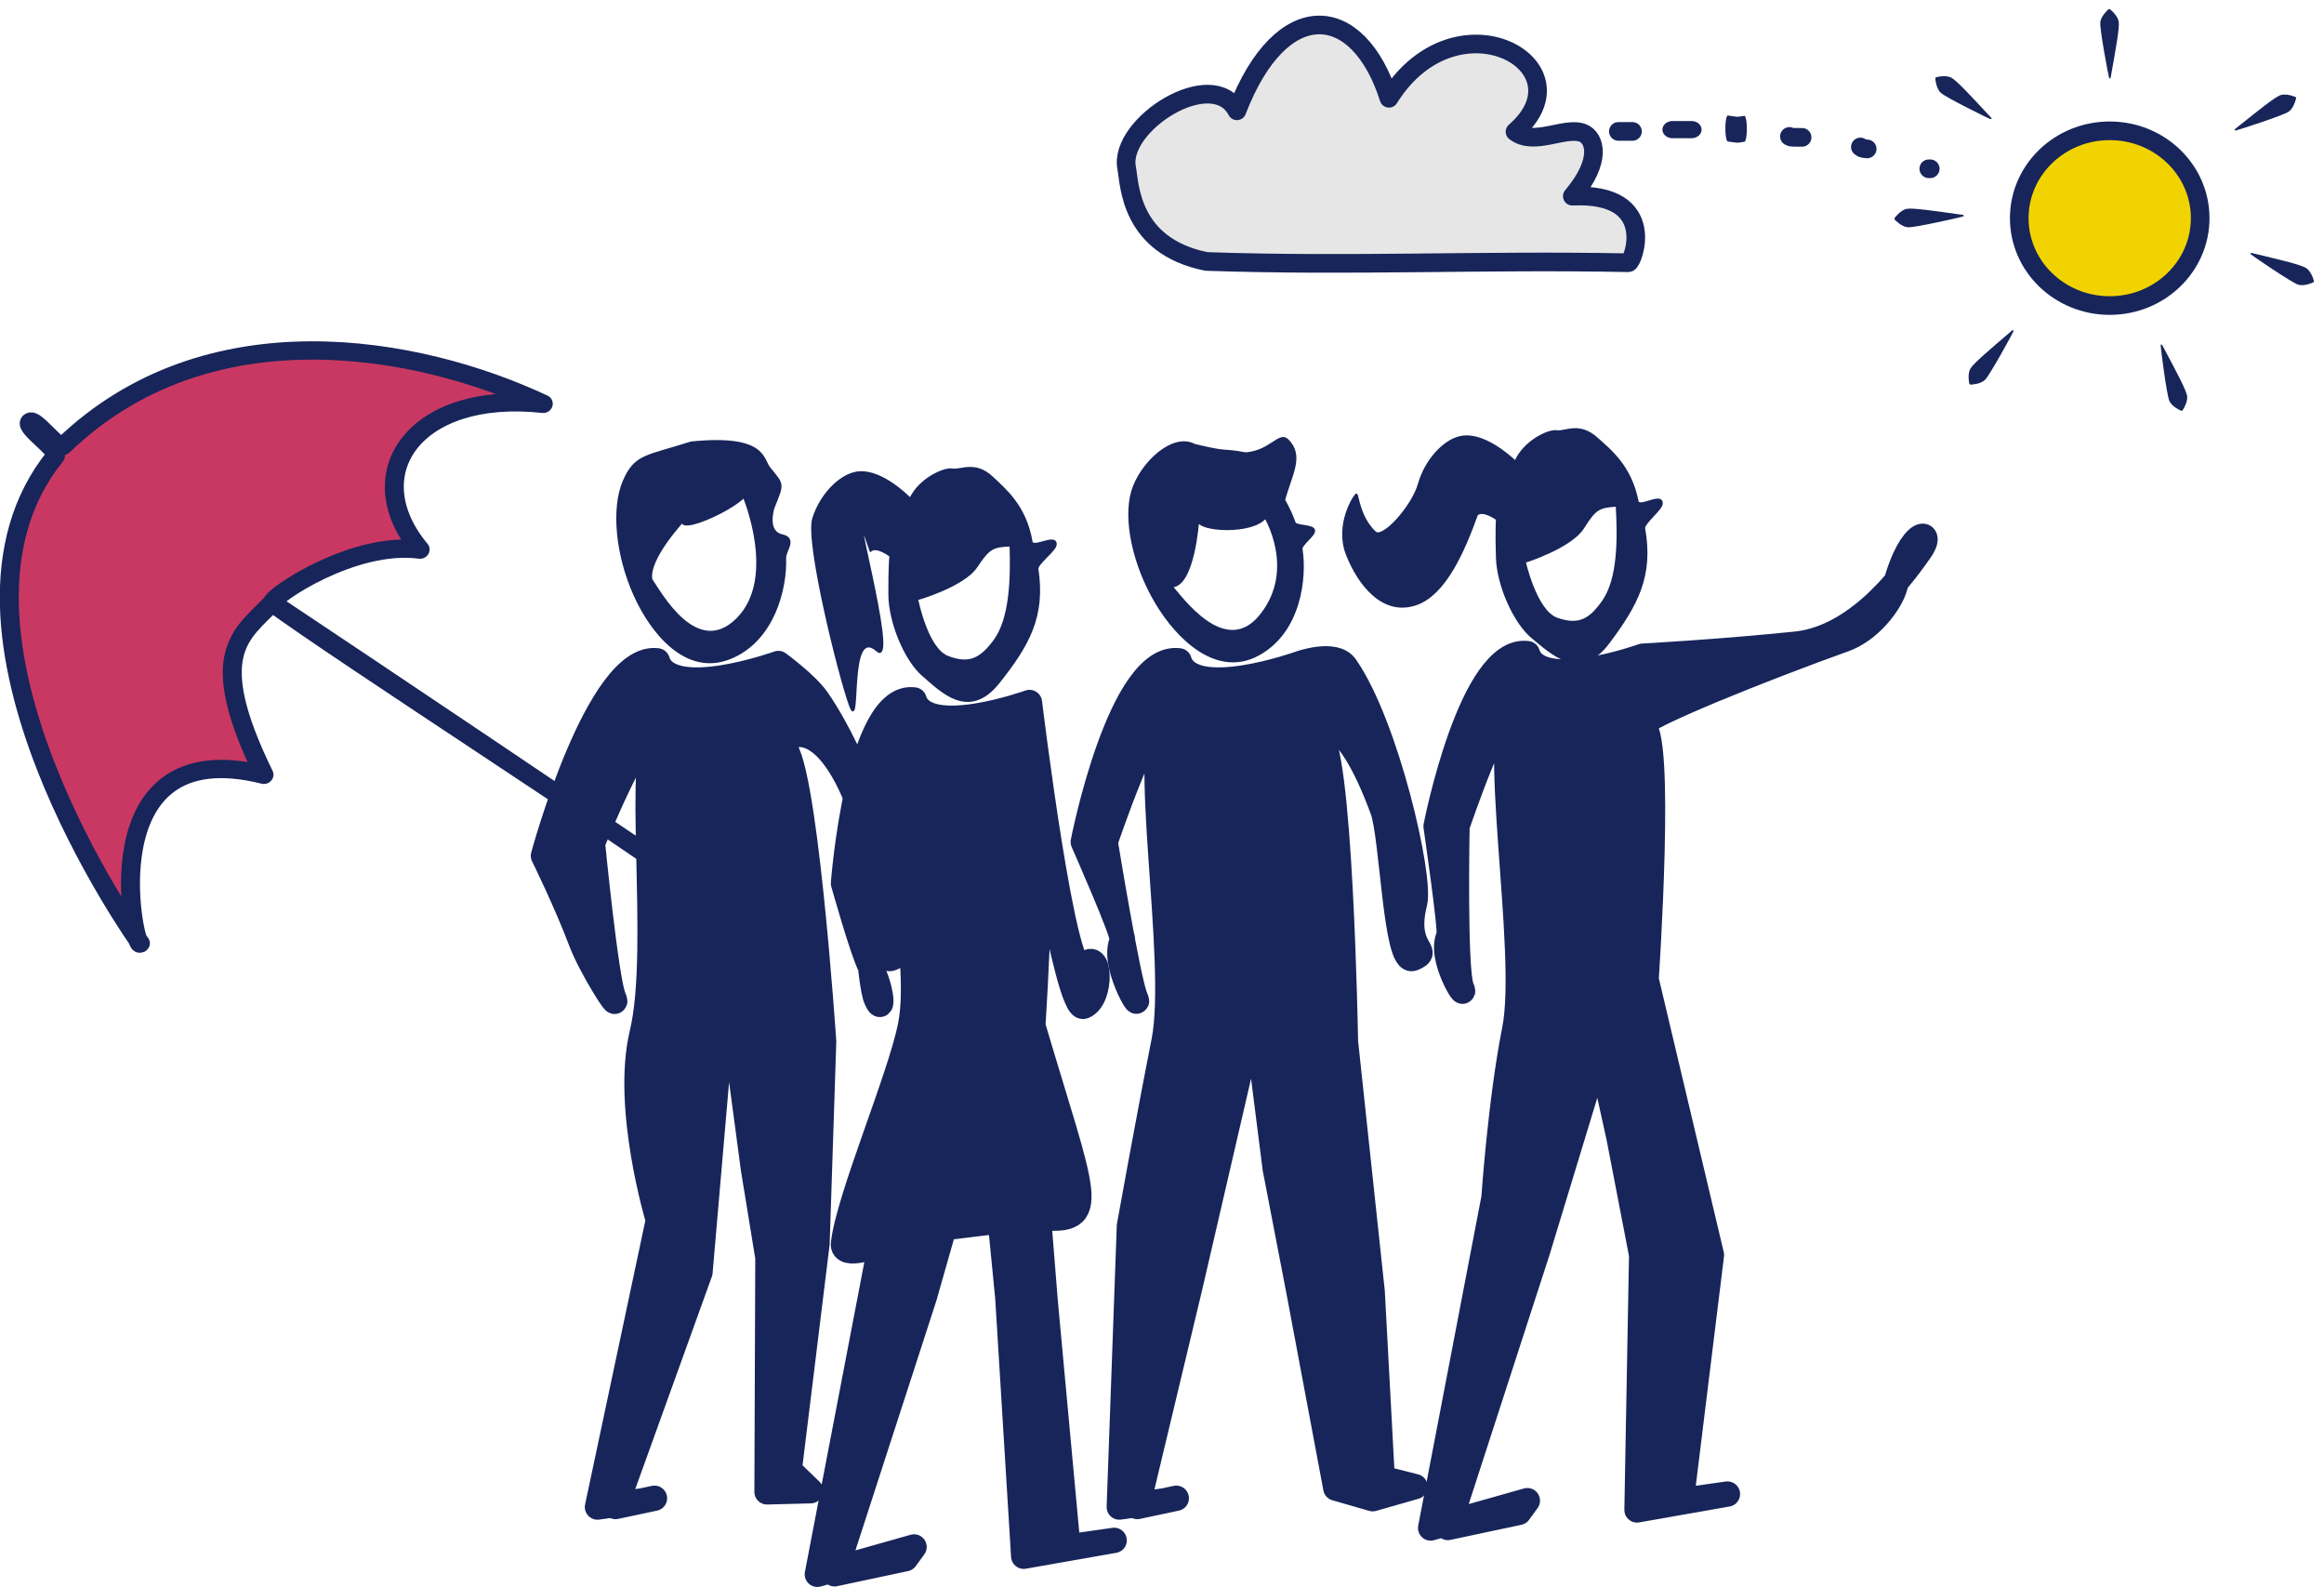
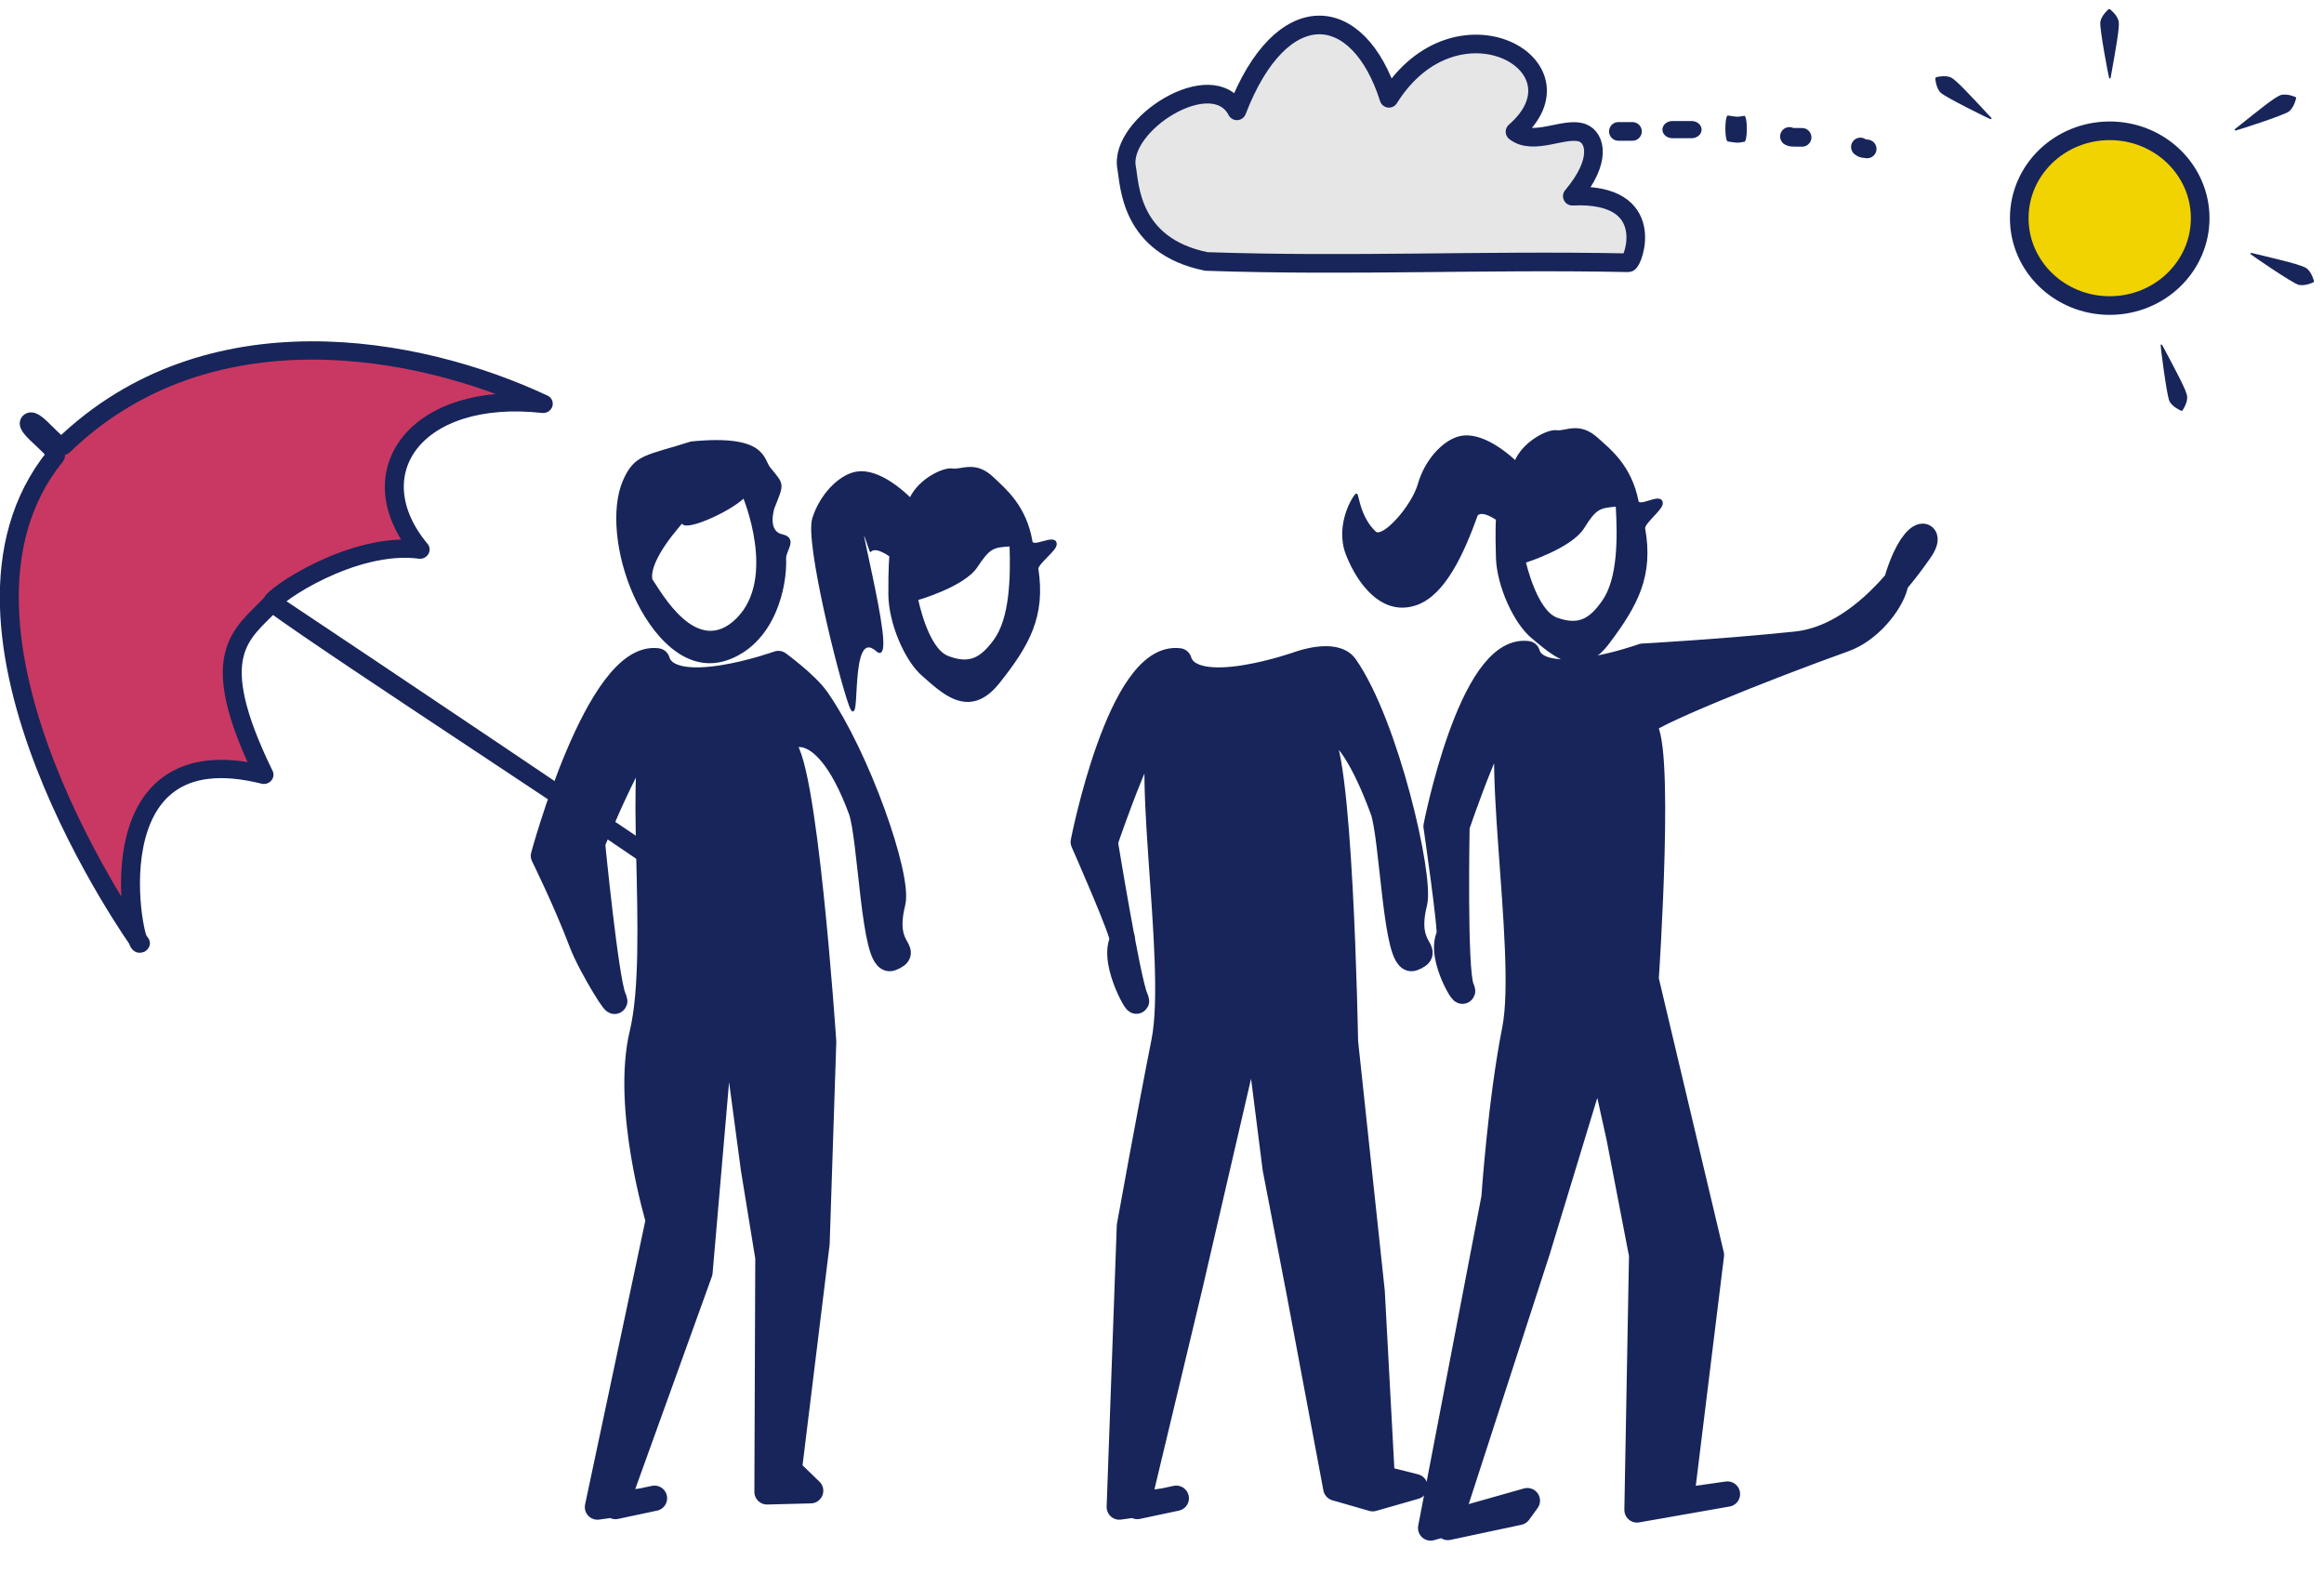
<svg xmlns="http://www.w3.org/2000/svg" xmlns:ns1="http://www.serif.com/" width="100%" height="100%" viewBox="0 0 873 596" version="1.1" xml:space="preserve" style="fill-rule:evenodd;clip-rule:evenodd;stroke-linecap:round;stroke-linejoin:round;stroke-miterlimit:1.5;">
  <g transform="matrix(1,0,0,1,-9.175,-22.423)">
    <g transform="matrix(1,0,0,1,86.931,5.381)">
      <g transform="matrix(0.841,0,0,0.841,119.144,17.452)">
        <ellipse cx="708.211" cy="96.953" rx="40.408" ry="39.022" style="fill:rgb(241,211,2);stroke:rgb(23,37,90);stroke-width:8.32px;" />
      </g>
    </g>
    <g transform="matrix(1,0,0,1,86.931,5.381)">
      <g transform="matrix(0.976,-0.217,0.217,0.976,-117.707,264.168)">
-         <path d="M804.169,52.63C804.085,52.763 804.151,52.958 804.068,53.091C803.707,53.668 791.891,67.187 789.69,68.556C787.626,69.839 783.992,69.15 783.976,69.132C783.853,68.991 783.664,68.881 783.618,68.7C783.61,68.67 783.585,65.007 785.305,63.183C786.766,61.633 793.486,58.041 802.704,53.159C803.035,52.984 803.345,52.759 803.697,52.632C803.845,52.578 804.021,52.684 804.169,52.63Z" style="fill:rgb(23,37,90);" />
-       </g>
+         </g>
    </g>
    <g transform="matrix(1,0,0,1,86.931,5.381)">
      <g transform="matrix(0.809,0.588,-0.588,0.809,40.378,-417.391)">
-         <path d="M804.169,52.63C804.085,52.763 804.151,52.958 804.068,53.091C803.707,53.668 791.891,67.187 789.69,68.556C787.626,69.839 783.992,69.15 783.976,69.132C783.853,68.991 783.664,68.881 783.618,68.7C783.61,68.67 783.585,65.007 785.305,63.183C786.766,61.633 793.486,58.041 802.704,53.159C803.035,52.984 803.345,52.759 803.697,52.632C803.845,52.578 804.021,52.684 804.169,52.63Z" style="fill:rgb(23,37,90);" />
-       </g>
+         </g>
    </g>
    <g transform="matrix(1,0,0,1,86.931,5.381)">
      <g transform="matrix(0.258,0.966,-0.966,0.258,513.741,-728.654)">
        <path d="M804.169,52.63C804.085,52.763 804.151,52.958 804.068,53.091C803.707,53.668 791.891,67.187 789.69,68.556C787.626,69.839 783.992,69.15 783.976,69.132C783.853,68.991 783.664,68.881 783.618,68.7C783.61,68.67 783.585,65.007 785.305,63.183C786.766,61.633 793.486,58.041 802.704,53.159C803.035,52.984 803.345,52.759 803.697,52.632C803.845,52.578 804.021,52.684 804.169,52.63Z" style="fill:rgb(23,37,90);" />
      </g>
    </g>
    <g transform="matrix(1,0,0,1,86.931,5.381)">
      <g transform="matrix(-0.617,0.787,-0.787,-0.617,1252.4,-553.804)">
        <path d="M804.169,52.63C804.085,52.763 804.151,52.958 804.068,53.091C803.707,53.668 791.891,67.187 789.69,68.556C787.626,69.839 783.992,69.15 783.976,69.132C783.853,68.991 783.664,68.881 783.618,68.7C783.61,68.67 783.585,65.007 785.305,63.183C786.766,61.633 793.486,58.041 802.704,53.159C803.035,52.984 803.345,52.759 803.697,52.632C803.845,52.578 804.021,52.684 804.169,52.63Z" style="fill:rgb(23,37,90);" />
      </g>
    </g>
    <g transform="matrix(1,0,0,1,86.931,5.381)">
      <g transform="matrix(-0.829,-0.559,-0.559,0.829,1430.14,552.254)">
        <path d="M804.169,52.63C804.021,52.684 803.845,52.578 803.697,52.632C803.62,52.66 801.606,53.738 801.425,53.835C794.195,57.707 786.149,61.843 784.986,63.562C784.063,64.927 783.692,66.436 783.618,68.677C783.608,68.96 783.934,69.112 783.976,69.132C784.006,69.146 787.599,69.844 789.69,68.556C791.86,67.218 803.701,53.677 804.068,53.091C804.151,52.958 804.085,52.763 804.169,52.63Z" style="fill:rgb(23,37,90);" />
      </g>
    </g>
    <g transform="matrix(1,0,0,1,86.931,5.381)">
      <g transform="matrix(-0.968,0.25,0.25,0.968,1532.84,-139.821)">
        <path d="M804.169,52.63C804.021,52.684 803.845,52.578 803.697,52.632C803.62,52.66 801.606,53.738 801.425,53.835C794.195,57.707 786.149,61.843 784.986,63.562C784.063,64.927 783.692,66.436 783.618,68.677C783.608,68.96 783.934,69.112 783.976,69.132C784.006,69.146 787.599,69.844 789.69,68.556C791.86,67.218 803.701,53.677 804.068,53.091C804.151,52.958 804.085,52.763 804.169,52.63Z" style="fill:rgb(23,37,90);" />
      </g>
    </g>
    <g transform="matrix(1,0,0,1,86.931,5.381)">
      <g transform="matrix(-0.396,0.918,0.918,0.396,1031.76,-693.105)">
        <path d="M804.169,52.63C804.021,52.684 803.845,52.578 803.697,52.632C803.62,52.66 801.606,53.738 801.425,53.835C794.195,57.707 786.149,61.843 784.986,63.562C784.063,64.927 783.692,66.436 783.618,68.677C783.608,68.96 783.934,69.112 783.976,69.132C784.006,69.146 787.599,69.844 789.69,68.556C791.86,67.218 803.701,53.677 804.068,53.091C804.151,52.958 804.085,52.763 804.169,52.63Z" style="fill:rgb(23,37,90);" />
      </g>
    </g>
    <g transform="matrix(0.953,0,0,0.953,242.983,-191.258)">
      <g id="body" transform="matrix(1,0,0,1,-275.145,166.181)">
        <path d="M677.341,316.659C677.341,316.659 636.678,331.276 631.855,315.656C609.691,312.743 595.865,383.691 595.865,383.691C595.865,383.691 601.863,425.01 600.994,426.753C596.62,435.526 608.759,453.92 605.885,447.305C603.011,440.691 604.113,383.691 604.113,383.691C604.113,383.691 621.224,332.797 627.762,334.896C616.513,344.402 632.94,433.173 626.853,463.843C621.275,491.954 618.695,530.082 618.695,530.082L593.724,660.266L631.848,649.483L628.481,654.121L600.503,660.069L635.885,550.949L660.182,471.092L667.973,506.362L676.9,552.65L675.066,653.148L710.719,646.886L692.492,649.474L704.403,552.66L678.649,444.053C678.649,444.053 685.415,344.364 676.891,343.98C676.854,340.657 725.994,321.012 756.693,310.038C766.777,306.434 775.015,295.766 776.825,288.982C783.291,264.746 792.922,266.611 786.463,275.326C782.95,280.064 764.043,309.194 737.779,311.909C707.966,314.992 677.341,316.659 677.341,316.659Z" style="fill:rgb(23,37,90);stroke:rgb(23,37,90);stroke-width:9.97px;" />
      </g>
    </g>
    <g transform="matrix(0.953,0,0,0.953,242.983,-191.258)">
      <g id="Woman_head" transform="matrix(0.565,0.124,-0.104,0.836,-102.353,272.658)">
        <path d="M811.38,39.532C815.448,29.546 831.123,21.675 836.892,21.459C842.66,21.243 851.355,15.022 864.997,20.728C874.237,24.593 890.009,29.774 897.757,45.424C899.34,48.621 912.092,39.953 914.223,43.362C915.704,45.732 903.201,54.381 904.471,57.104C914.075,77.685 906.354,92.353 889.878,112.989C873.403,133.625 851.365,123.092 837.885,118.202C824.405,113.312 809.936,97.954 806.973,85.284C804.01,72.614 803.709,67.443 803.709,67.443C803.709,67.443 792.97,64.061 789.74,67.415C783.671,86.176 774.616,107.085 756.186,114.488C734.358,123.255 715.154,111.163 704.74,98.727C694.326,86.292 705.172,70.677 706.249,70.677C707.325,70.677 710.032,80.784 722.161,86.14C727.84,88.648 745.249,70.733 747.763,59.423C750.278,48.112 760.692,37.421 771.522,33.953C782.352,30.485 797.381,33.588 811.38,39.532ZM826.122,84.241C826.122,84.241 837.845,106.142 852.965,107.457C868.085,108.772 875.239,104.868 882.67,94.803C891.533,82.799 887.972,63.991 883.861,49.089C872.236,51.475 869.8,52.277 863.104,62.585C856.409,72.894 826.122,84.241 826.122,84.241Z" style="fill:rgb(23,37,90);stroke:rgb(23,37,90);stroke-width:1.39px;" />
      </g>
    </g>
    <g transform="matrix(0.953,0,0,0.953,12.598,-173.866)">
      <g id="body1" ns1:id="body" transform="matrix(1,0,0,1,-275.145,166.181)">
-         <path d="M677.341,316.659C677.341,316.659 636.678,331.276 631.855,315.656C609.691,312.743 604.034,387.926 604.034,387.926C604.034,387.926 611.635,415.092 614.707,420.836C619.328,429.482 619.873,440.23 616.999,433.615C614.125,427 612.551,390.65 612.551,390.65C612.551,390.65 621.224,332.797 627.762,334.896C616.513,344.402 636.548,413.323 630.461,443.994C626.353,464.699 606.088,511.858 604.034,529.867C603.3,536.31 618.695,530.082 618.695,530.082L593.724,660.266L631.848,649.483L628.481,654.121L600.503,660.069L635.885,550.949L643.648,523.679L665.842,520.971L668.805,551.185L675.066,653.148L710.719,646.886L692.492,649.474L683.545,552.748L680.875,519.453C705.771,522.408 698.769,512.132 678.649,444.053C678.649,444.053 685.415,344.364 676.891,343.98C676.854,340.657 692.199,439.043 698.698,436.386C706.313,433.273 705.158,412.122 698.698,420.836C691.198,430.954 677.341,316.659 677.341,316.659Z" style="fill:rgb(23,37,90);stroke:rgb(23,37,90);stroke-width:9.97px;" />
-       </g>
+         </g>
    </g>
    <g transform="matrix(0.953,0,0,0.953,12.598,-173.866)">
      <g id="Woman_head1" ns1:id="Woman_head" transform="matrix(0.562,0.139,-0.126,0.833,-95.798,257)">
        <path d="M811.38,39.532C815.448,29.546 831.123,21.675 836.892,21.459C842.66,21.243 851.355,15.022 864.997,20.728C874.237,24.593 890.009,29.774 897.757,45.424C899.34,48.621 912.092,39.953 914.223,43.362C915.704,45.732 903.201,54.381 904.471,57.104C914.075,77.685 906.354,92.353 889.878,112.989C873.403,133.625 851.365,123.092 837.885,118.202C824.405,113.312 809.936,97.954 806.973,85.284C804.01,72.614 803.709,67.443 803.709,67.443C803.709,67.443 792.97,64.061 789.74,67.415C760.999,30.897 821.583,118.702 804.353,112.116C781.309,103.307 802.003,152.578 791.589,140.142C781.175,127.706 745.249,70.733 747.763,59.423C750.278,48.112 760.692,37.421 771.522,33.953C782.352,30.485 797.381,33.588 811.38,39.532ZM826.122,84.241C826.122,84.241 837.845,106.142 852.965,107.457C868.085,108.772 875.239,104.868 882.67,94.803C891.533,82.799 887.972,63.991 883.861,49.089C872.236,51.475 869.8,52.277 863.104,62.585C856.409,72.894 826.122,84.241 826.122,84.241Z" style="fill:rgb(23,37,90);stroke:rgb(23,37,90);stroke-width:1.39px;" />
      </g>
    </g>
    <g transform="matrix(1,0,0,1,95.374,-211.204)">
      <g id="body2" ns1:id="body" transform="matrix(1,0,0,1,-275.145,166.181)">
        <path d="M677.341,316.659C677.341,316.659 636.678,331.276 631.855,315.656C609.691,312.743 595.865,383.691 595.865,383.691C595.865,383.691 611.445,418.904 610.577,420.646C606.203,429.42 618.318,448.765 615.444,442.151C612.57,435.536 604.113,383.691 604.113,383.691C604.113,383.691 621.224,332.797 627.762,334.896C616.513,344.402 632.27,428.04 626.184,458.71C620.605,486.821 613.205,527.903 613.205,527.903L609.398,633.504L626.184,631.18L630.814,630.196L616.177,633.307L635.885,550.949L660.272,445.638L667.973,506.362L676.9,552.65L690.741,626.387L704.592,630.373L720.498,625.825L708.167,622.713L704.403,552.66L694.361,458.71C694.361,458.71 692.408,343.511 683.884,343.126C683.848,339.804 693.95,332.553 708.364,371.652C712.068,381.7 713.202,430.058 719.701,427.401C727.316,424.289 715.788,424.687 720.348,406.54C722.78,396.861 709.718,339.805 694.361,317.793C690.337,312.027 677.341,316.659 677.341,316.659Z" style="fill:rgb(23,37,90);stroke:rgb(23,37,90);stroke-width:9.5px;" />
      </g>
    </g>
    <g transform="matrix(1,0,0,1,95.374,-211.204)">
      <g transform="matrix(1.106,-0.004,0.159,1.416,-347.612,275.701)">
-         <path d="M646.232,92.473C654.672,92 658.429,86.837 660.9,88.948C665.72,93.063 660.685,97.945 657.385,104.787C657.385,104.787 658.957,107.159 660.155,110.916C660.478,111.927 666.189,111.613 666.42,112.806C666.634,113.912 661.376,116.513 661.449,117.743C661.888,125.23 657.937,139.578 642.849,145.611C627.762,151.645 615.872,141.202 610.136,131.96C603.83,121.798 602.368,109.79 606.232,102.427C610.096,95.065 622.206,87.024 629.196,90.201C641.298,92.542 637.231,91.155 646.232,92.473ZM627.456,110.034C627.414,110.143 623.45,127.628 615.817,127.461C618.816,130.481 631.454,147.314 645.302,135.257C659.149,123.2 650.396,109.301 650.396,109.301C645.295,113.627 627.231,112.802 627.456,110.034Z" style="fill:rgb(23,37,90);stroke:rgb(23,37,90);stroke-width:0.75px;" />
-       </g>
+         </g>
    </g>
    <g transform="matrix(1,0,0,1,-100.643,-211.204)">
      <g id="body3" ns1:id="body" transform="matrix(1,0,0,1,-275.145,166.181)">
        <path d="M677.341,316.659C677.341,316.659 636.678,331.276 631.855,315.656C609.691,312.743 589.1,388.877 589.1,388.877C589.1,388.877 597.6,406.053 603.388,421.381C606.851,430.552 618.318,448.765 615.444,442.151C612.57,435.536 607.516,384.157 607.516,384.157C607.516,384.157 626.367,337.474 632.905,339.573C622.888,347.898 633.941,423.352 626.184,455.623C619.485,483.489 632.269,525.748 632.269,525.748L609.398,633.504L626.184,631.18L630.814,630.196L616.177,633.307L647.906,545.313L657.832,430.378L667.973,506.362L673.425,539.805L673.09,627.797L689.48,627.374L681.43,619.6L691.879,534.496L694.361,458.71C694.361,458.71 686.928,347.896 678.404,347.511C678.367,344.188 693.95,332.553 708.364,371.652C712.068,381.7 713.202,430.058 719.701,427.401C727.316,424.289 715.788,424.687 720.348,406.54C722.78,396.861 707.237,352.111 691.879,330.1C687.856,324.333 677.341,316.659 677.341,316.659Z" style="fill:rgb(23,37,90);stroke:rgb(23,37,90);stroke-width:9.5px;" />
      </g>
    </g>
    <g transform="matrix(1,0,0,1,-100.643,-211.204)">
      <g transform="matrix(1.099,0.125,-0.007,1.425,-321.399,192.799)">
        <path d="M629.196,90.201C654.716,86.003 653.526,92.471 655.998,94.581C660.818,98.697 660.685,97.945 657.385,104.787C657.385,104.787 654.718,111.428 660.457,111.922C665.444,112.35 661.324,115.613 661.449,117.743C661.888,125.23 657.937,139.578 642.849,145.611C627.762,151.645 615.872,141.202 610.136,131.96C603.83,121.798 602.368,109.79 606.232,102.427C610.096,95.065 613.973,95.31 629.196,90.201ZM626.345,111.101C626.303,111.21 614.347,122.088 615.817,127.461C618.816,130.481 631.454,147.314 645.302,135.257C659.149,123.2 647.273,102.754 647.273,102.754C642.171,107.081 626.119,113.868 626.345,111.101Z" style="fill:rgb(23,37,90);stroke:rgb(23,37,90);stroke-width:0.75px;" />
      </g>
    </g>
    <g transform="matrix(1.683,-0.299,0.288,1.621,-228.486,-293.155)">
      <path d="M98.716,431.48C98.716,431.48 62.021,352.01 99.005,318.665C100.285,317.511 93.483,310.996 94.803,309.953C95.994,309.013 99.931,317.476 101.152,316.624C137.725,291.1 181.699,308.111 206.624,326.369C179.314,318.068 163.596,334.639 174.375,354.197C160.169,349.5 140.565,358.755 140.291,360.236C153.642,374.729 206.238,425.391 225.406,445.788C226.563,447.019 222.684,455.214 218.347,456.635C214.796,457.799 210.638,452.243 211.22,452.906C210.316,451.85 214.567,457.757 218.347,456.635C222.691,455.346 226.584,446.957 224.194,444.502C203.993,423.756 156.447,376.285 140.291,360.236C132.504,366.218 123.702,368.684 131.937,398.551C95.442,381.563 97.131,433.396 98.716,431.48Z" style="fill:rgb(201,56,98);stroke:rgb(23,37,90);stroke-width:4.17px;" />
    </g>
    <g transform="matrix(0.991,0.136,-0.136,0.991,-34.395,-70.103)">
      <path d="M517.906,121.387C488.483,119.534 485.438,96.48 483.462,90.638C478.146,74.924 510.201,47.845 521.583,63.792C532.246,18.454 561.187,17.047 577.511,51.367C597.097,7.787 650.985,28.905 626.116,57.365C633.92,61.881 644.533,52.695 651.409,54.377C656.101,55.524 660.185,63.435 650.725,78.418C682.988,72.45 676.698,100.121 674.984,100.321C620.5,106.69 572.439,115.795 517.906,121.387Z" style="fill:rgb(230,230,230);stroke:rgb(23,37,90);stroke-width:7px;" />
    </g>
    <g transform="matrix(1,0,0,1,25.232,12.37)">
-       <path d="M709.033,73.443L708.485,73.443" style="fill:none;stroke:rgb(23,37,90);stroke-width:7px;" />
-     </g>
+       </g>
    <g transform="matrix(1,0,0,1,13.642,6.384)">
      <path d="M696.932,71.971C695.396,71.728 695.393,72.006 694.379,71.24" style="fill:none;stroke:rgb(23,37,90);stroke-width:7px;" />
    </g>
    <g transform="matrix(1,0,0,1,0.56,3.221)">
      <path d="M685.568,70.793C681.7,70.709 681.661,70.919 680.803,70.445" style="fill:none;stroke:rgb(23,37,90);stroke-width:7px;" />
    </g>
    <g transform="matrix(1.301,0,0,6.965,-207.13,-421.426)">
      <path d="M669.931,70.671C667.514,70.754 667.692,70.719 665.138,70.655" style="fill:none;stroke:rgb(23,37,90);stroke-width:1.4px;" />
    </g>
    <g transform="matrix(-1.165,0,0,1,1401.43,0)">
      <path d="M655.8,71.108L649.634,71.108" style="fill:none;stroke:rgb(23,37,90);stroke-width:6.45px;" />
    </g>
    <path d="M622.406,71.782L617.109,71.782" style="fill:none;stroke:rgb(23,37,90);stroke-width:7px;" />
  </g>
</svg>